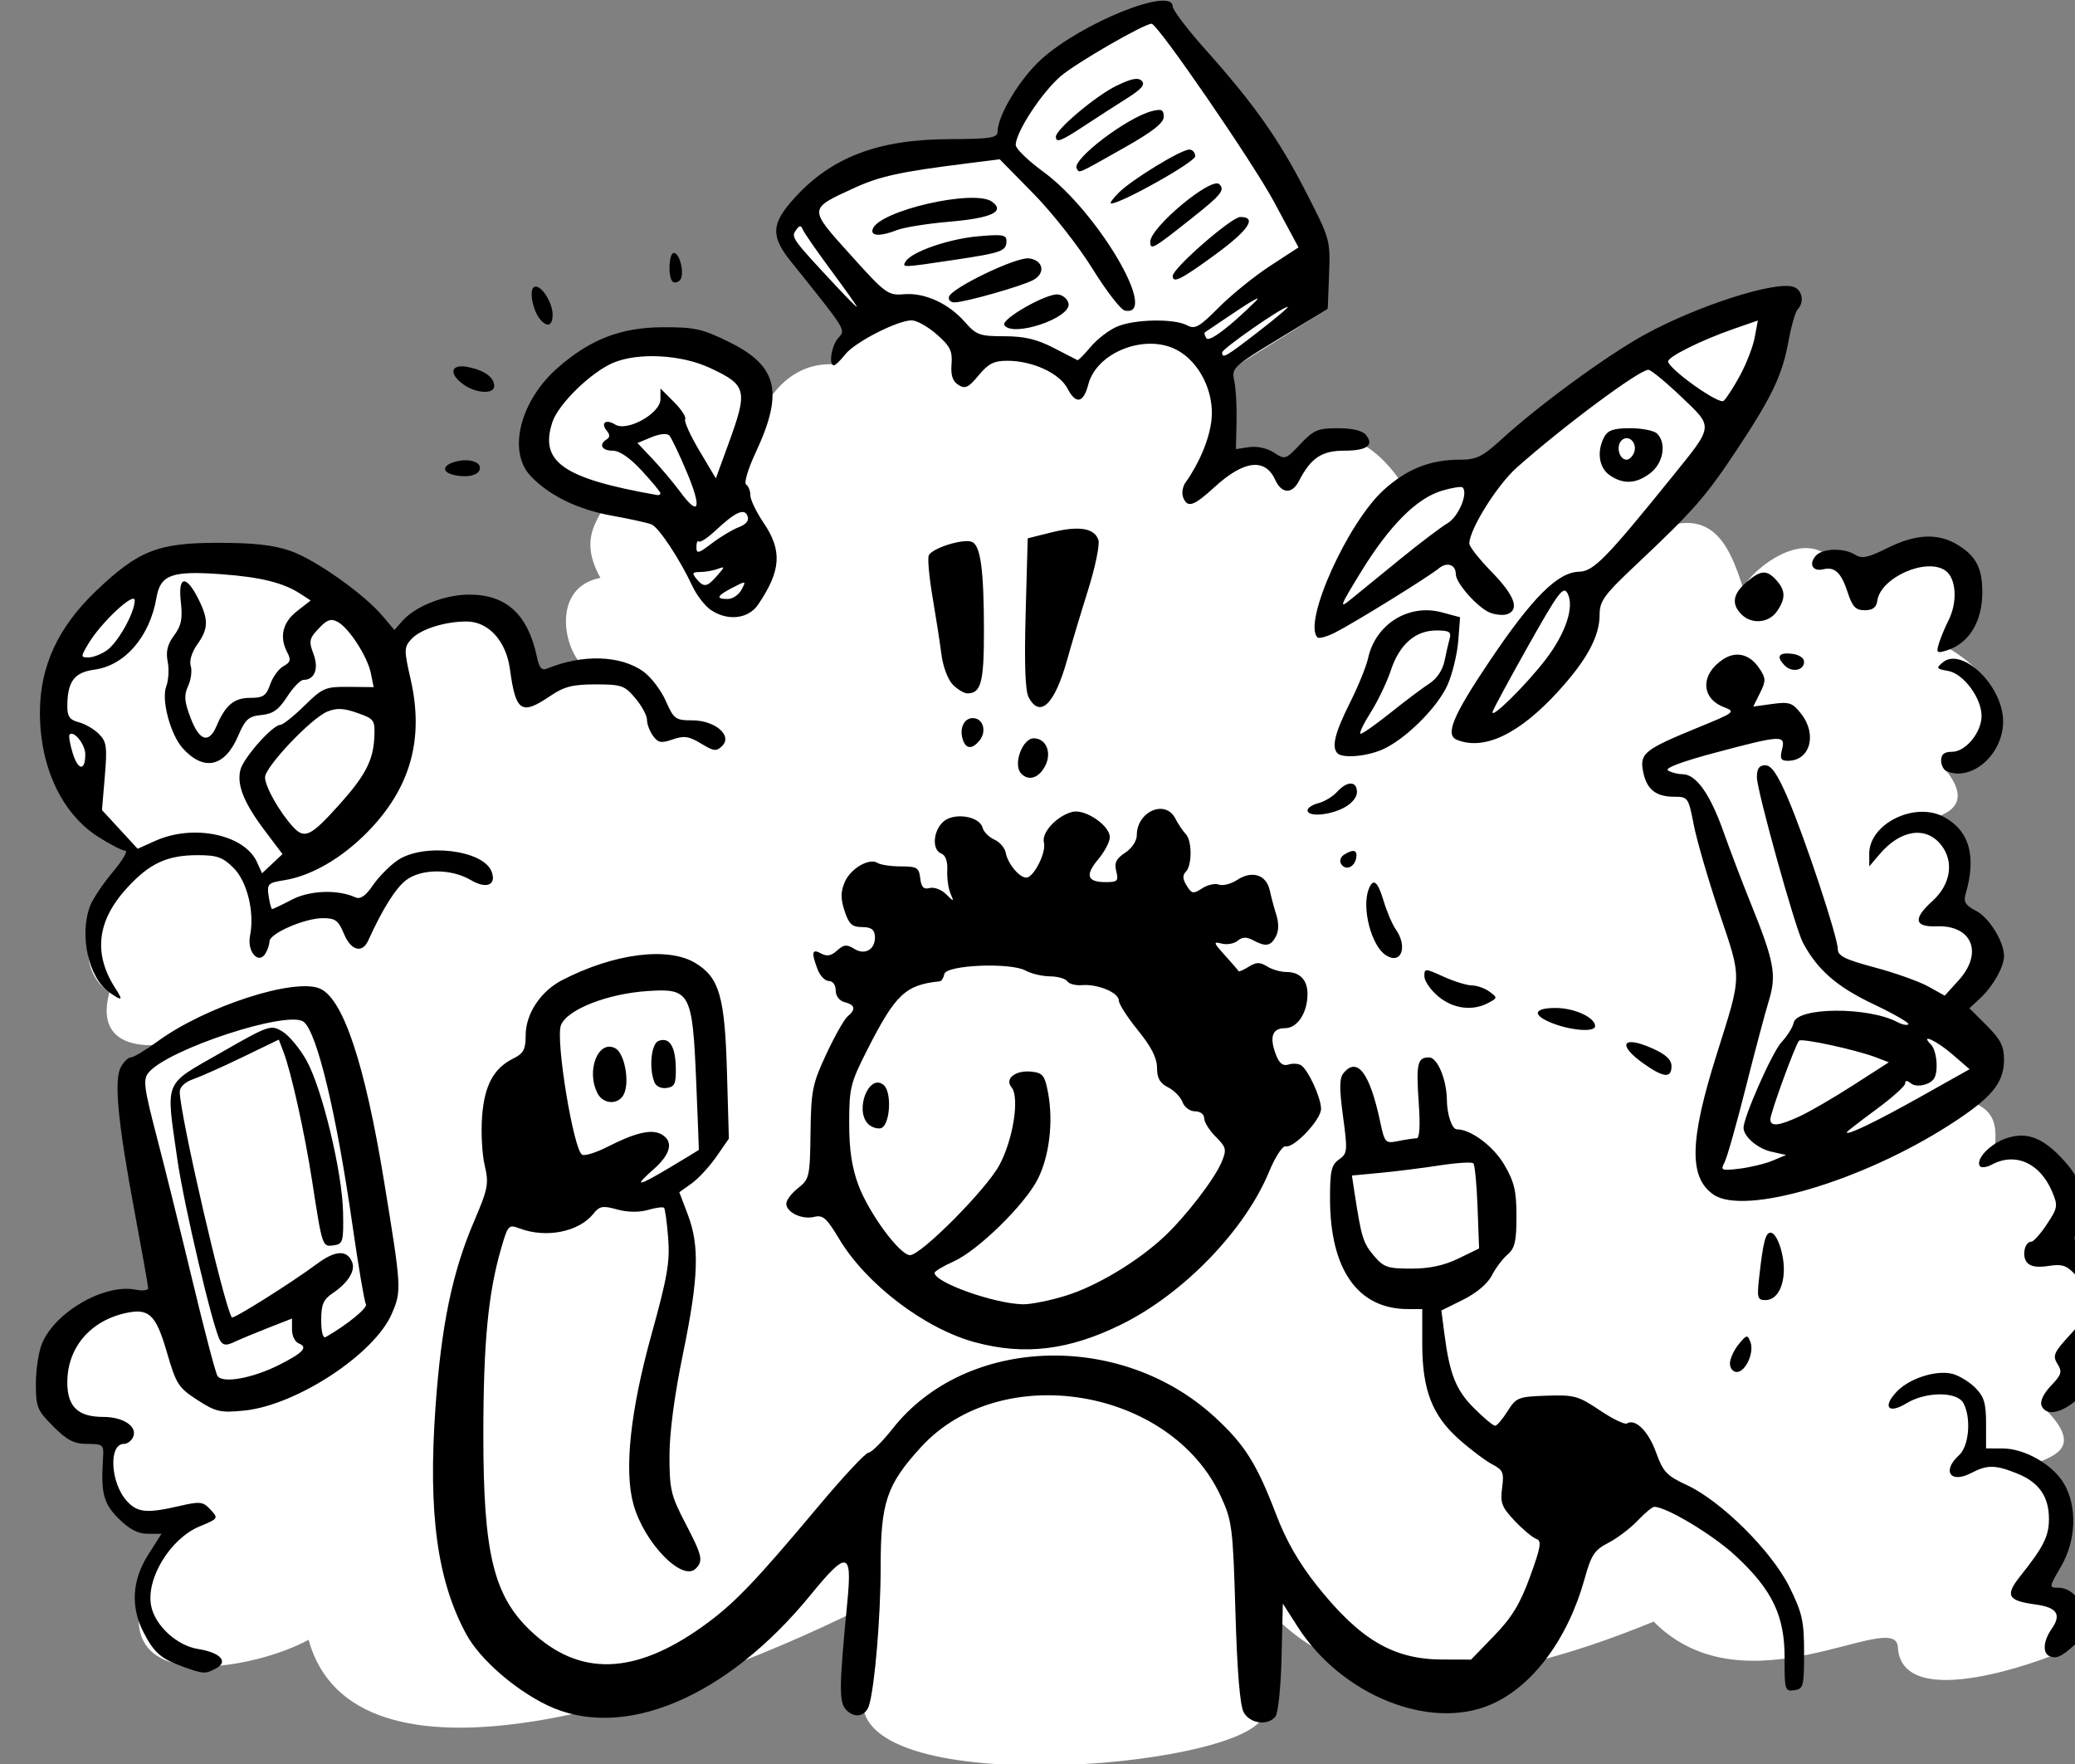
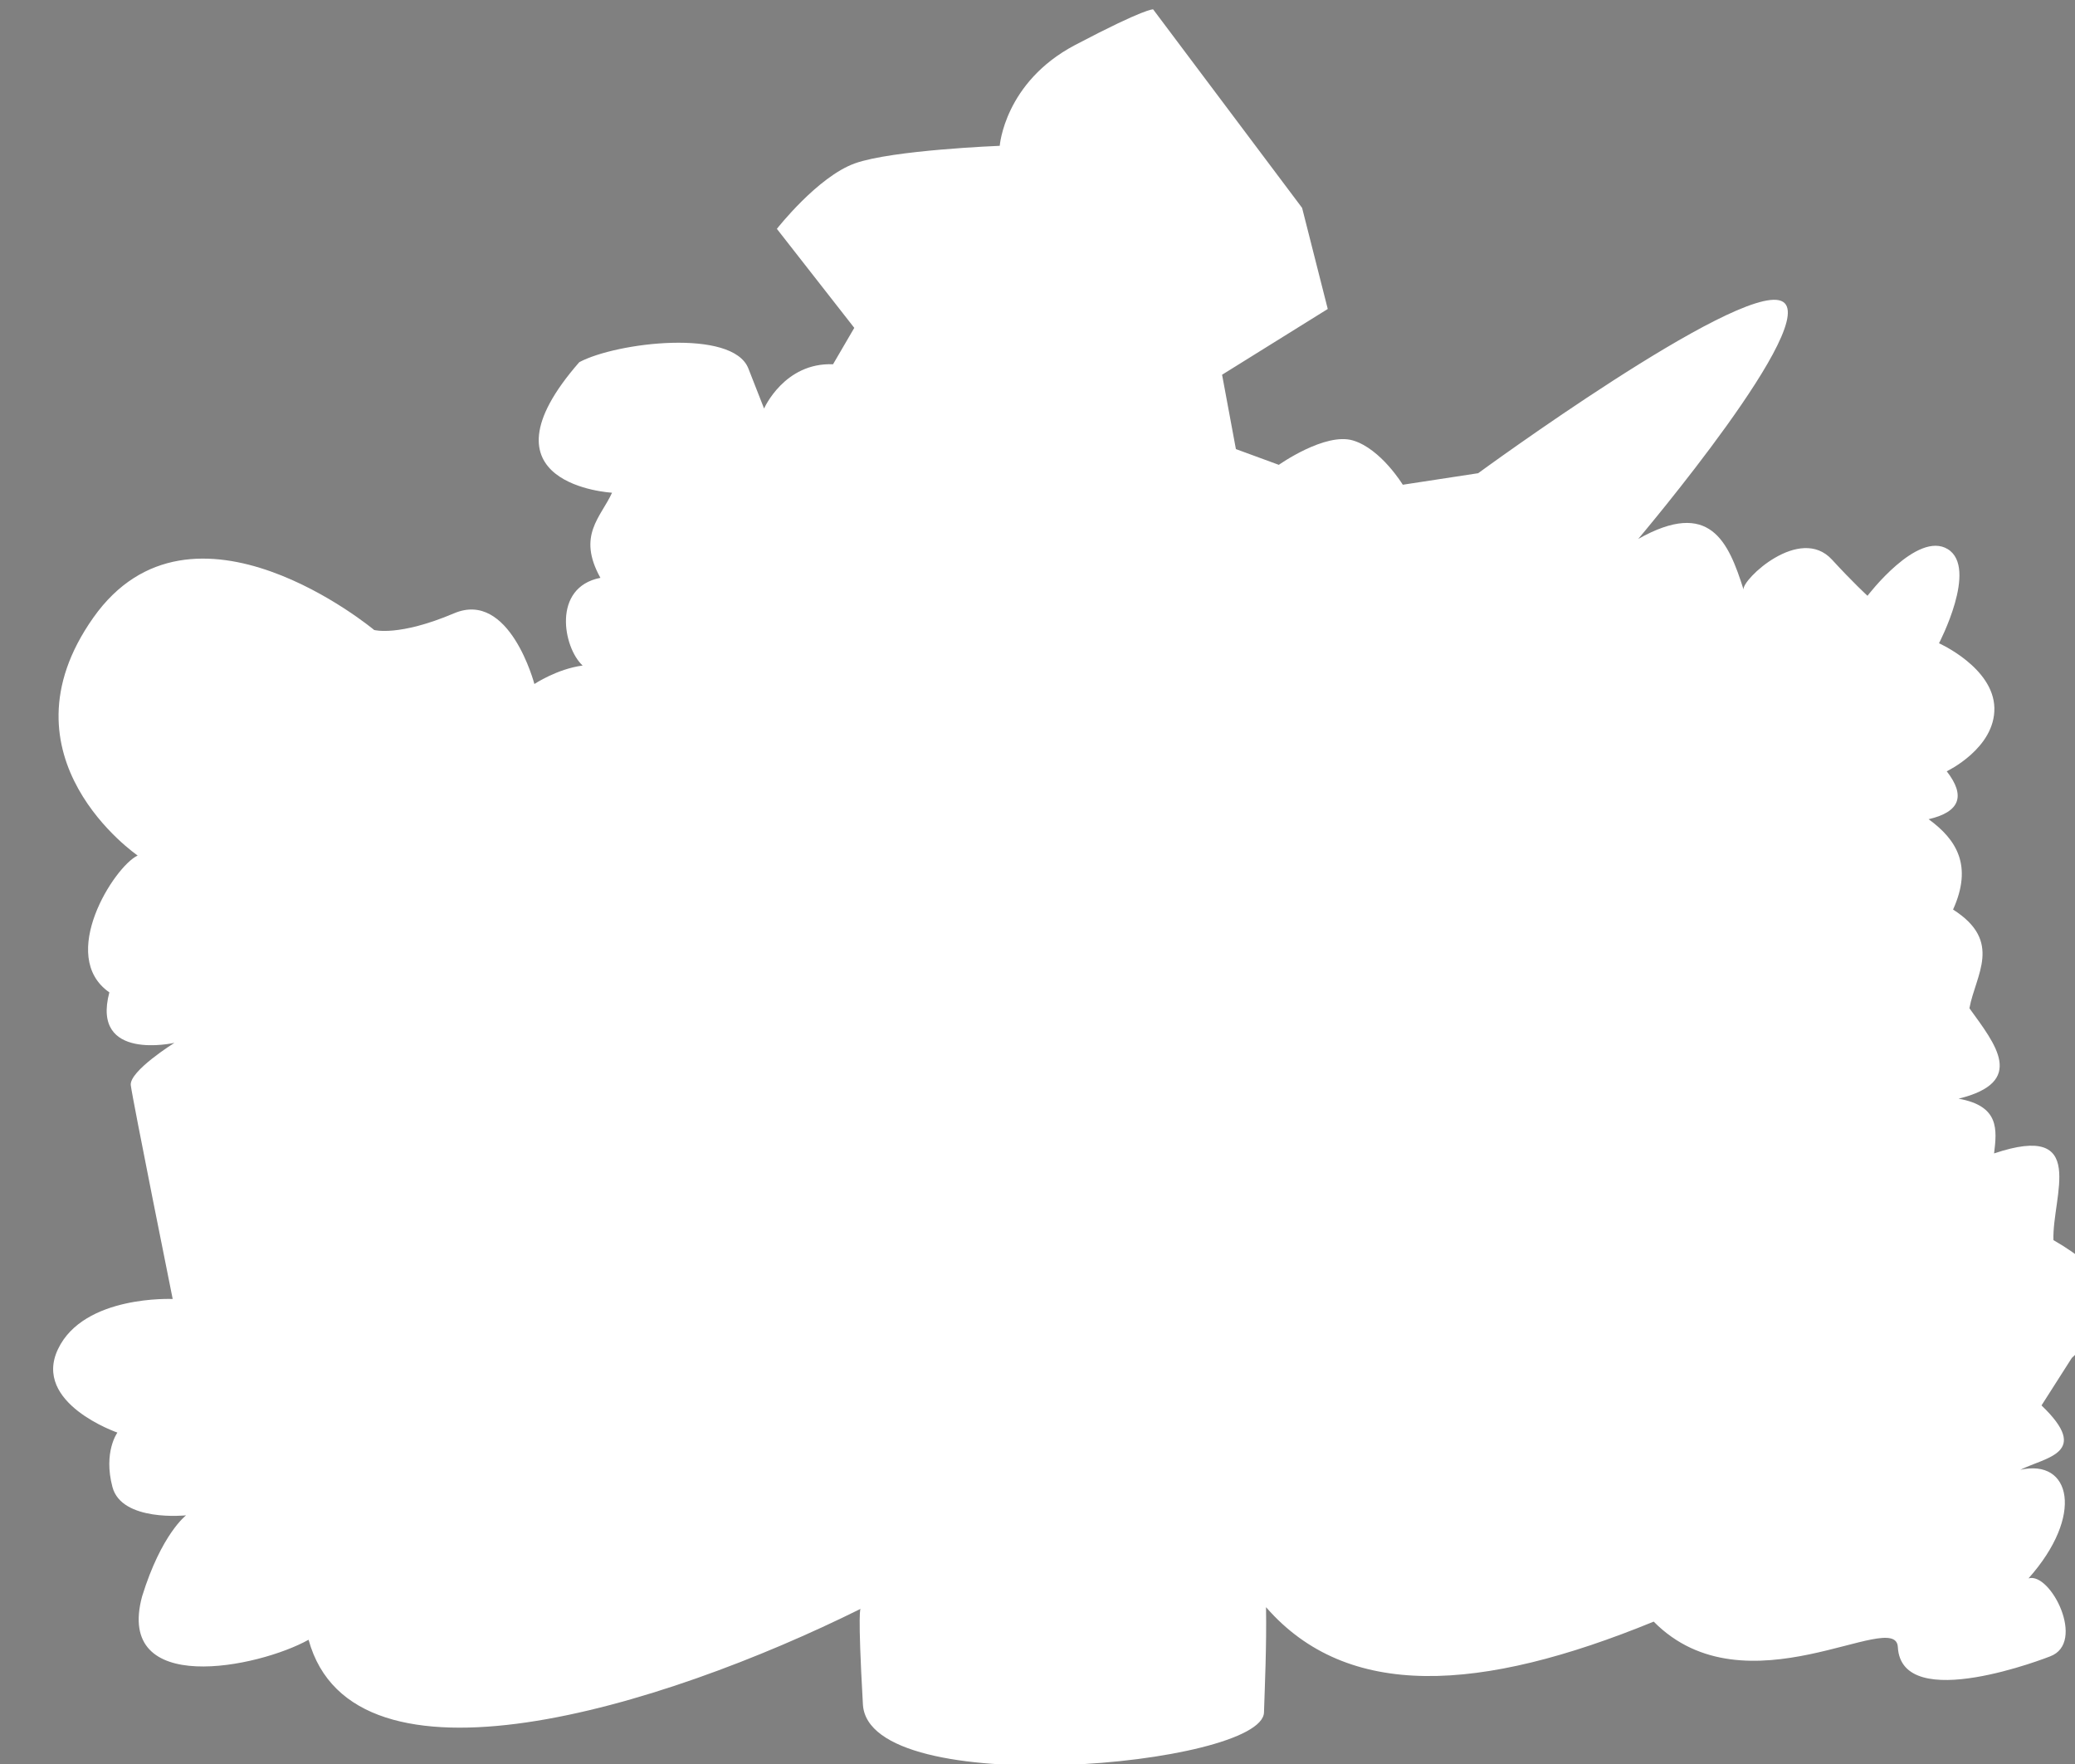
<svg xmlns="http://www.w3.org/2000/svg" width="310.928mm" height="264.313mm" viewBox="0 0 310.928 264.313">
  <rect x="0" y="0" width="310.928" height="264.313" fill="#808080" stroke="none" />
  <path d="m 31471.81,578.712 c 0,0 -2.16,-0.466 -23.141,10.568 -20.981,11.034 -22.375,29.912 -22.375,29.912 0,0 -31.934,1.248 -42.986,5.211 -11.052,3.963 -23.141,19.426 -23.141,19.426 l 22.967,29.373 -6.303,10.801 c -14.46,-0.583 -20.463,13.133 -20.463,13.133 l -4.662,-11.889 c -4.662,-11.889 -39.114,-7.771 -50.166,-1.865 -31.906,36.491 9.715,38.728 9.715,38.728 -3.307,7.305 -10.465,12.62 -3.453,25.254 -14.42,2.826 -11.04,20.726 -5.272,26.02 -7.591,1.004 -14.314,5.482 -14.314,5.482 0,0 -7.339,-27.974 -23.83,-20.98 -16.492,6.994 -23.713,4.951 -23.713,4.951 0,0 -54.083,-45.124 -83.354,-3.629 -29.27,41.495 13.178,70.539 13.178,70.539 -6.982,3.289 -23.847,29.854 -8.398,40.607 -5.497,20.621 19.31,14.969 19.31,14.969 0,0 -13.469,8.394 -12.951,12.59 0.518,4.196 12.434,63.406 12.434,63.406 0,0 -26.335,-1.242 -34.02,14.844 -7.684,16.085 17.615,24.787 17.615,24.787 0,0 -4.231,5.75 -1.468,16.162 2.763,10.413 21.845,8.393 21.845,8.393 0,0 -7.296,5.471 -13.039,24.012 -8.131,29.916 34.504,21.202 49.389,12.9 13.243,48.251 104.696,20.176 163.793,-9.17 0,0 -0.949,-0.466 0.691,28.363 1.641,28.829 118.506,18.26 119.008,2.365 0.26,-8.236 0.792,-19.63 0.604,-31.227 24.116,27.706 63.643,25.335 115.031,4.285 27.261,27.601 71.806,-4.218 72.441,7.537 1.094,20.253 45.178,2.779 45.178,2.779 10.818,-4.021 0.133,-25.113 -6.41,-23.139 16.653,-18.694 12.606,-35.619 -2.438,-32.211 7.627,-3.809 21.113,-4.906 6.301,-19.105 l 8.983,-14.076 c 18.096,-16.509 9.297,-26.461 -5.44,-34.967 -0.45,-12.965 10.547,-35.202 -17.615,-25.721 0.84,-7.034 1.663,-14.061 -10.533,-16.24 20.173,-4.954 10.992,-16.038 3.218,-26.828 1.77,-9.837 10.054,-19.825 -4.859,-29.277 5.889,-13.036 1.045,-20.774 -7.252,-26.809 9.273,-2.151 11.072,-6.888 5.379,-14.219 0,0 14.392,-6.838 14.133,-18.805 -0.259,-11.967 -16.43,-19.18 -16.43,-19.18 0,0 11.681,-22.315 2.615,-27.91 -9.066,-5.595 -23.83,13.83 -23.83,13.83 0,0 -4.284,-3.907 -10.533,-10.723 -9.544,-10.41 -26.727,5.915 -26.25,8.859 -4.502,-14.282 -10.03,-26.954 -31.256,-14.998 0,0 55.519,-65.584 42.395,-70.635 -13.124,-5.051 -89.883,51.131 -89.883,51.131 l -22.363,3.418 c 0,0 -6.477,-10.644 -14.766,-13.131 -8.289,-2.487 -22.018,7.227 -22.018,7.227 l -12.734,-4.674 -4.101,-22.057 31.355,-19.508 -7.611,-29.992 z" fill="#FFFFFF" transform="translate(-195.298,-14.498) matrix(0.505,0,0,0.505,-15525.175,-276.348)" />
-   <path d="m 31498.7,1083.976 c -1.118,-1.99 -1.95,-11.987 -2.469,-29.68 -0.736,-25.066 -0.994,-27.141 -4.269,-34.294 -14.833,-32.4 -65.26,-40.75 -89.029,-14.743 -10.229,11.192 -11.973,16.378 -11.973,35.588 0,14.675 -1.733,35.36 -3.435,41.006 -0.989,3.277 -4.187,3.977 -6.698,1.467 -2.283,-2.283 -2.248,-6.448 0.28,-32.495 1.421,-14.65 -0.162,-14.912 -10.864,-1.794 -25.044,30.695 -55.947,43.614 -78.342,32.752 -9.665,-4.688 -19.907,-13.683 -23.87,-20.965 -8.642,-15.878 -11.379,-35.91 -9.178,-67.174 1.715,-24.371 4.969,-40.159 11.36,-55.111 4.278,-10.011 4.54,-11.373 3.247,-16.889 -0.773,-3.3 -1.116,-9.822 -0.761,-14.494 0.707,-9.296 3.449,-14.337 9.381,-17.246 2.912,-1.428 3.546,-2.645 3.546,-6.803 0,-6.382 4.425,-13.08 10.822,-16.38 15.434,-7.962 31.457,-10.003 39.592,-5.043 7.061,4.305 8.679,9.924 9.318,32.349 l 0.561,19.717 -3.713,5.359 c -2.043,2.947 -5.351,6.525 -7.352,7.949 l -3.638,2.591 2.538,6.681 c 3.524,9.274 3.187,18.79 -1.461,41.319 -2.521,12.219 -3.991,23.345 -3.995,30.236 0,9.872 0.436,11.75 4.662,19.856 5.085,9.756 5.435,11.272 3.135,13.572 -3.994,3.993 -15.284,-7.622 -18.47,-19.001 -2.842,-10.152 -0.969,-27.747 5.393,-50.664 4.656,-16.772 5.446,-21.357 4.894,-28.408 -0.361,-4.624 -0.913,-8.664 -1.226,-8.977 -0.314,-0.313 -2.468,-0.025 -4.789,0.641 -2.646,0.759 -6.056,0.703 -9.144,-0.149 -4.272,-1.179 -5.203,-1.01 -7.025,1.278 -4.303,5.4 -14.073,7.335 -21.938,4.345 -3.192,-1.214 -3.438,-0.948 -5.412,5.843 -3.892,13.388 -5.302,28.108 -5.308,55.428 -0.01,35.193 3.036,47.752 14.106,58.2 14.339,13.532 30.664,13.111 50.876,-1.312 9.307,-6.641 15.313,-12.876 34.788,-36.113 7.118,-8.493 13.657,-15.476 14.531,-15.517 0.874,-0.041 4.101,-3.26 7.172,-7.152 21.604,-27.39 67.519,-29.064 95.464,-3.481 8.98,8.221 12.546,13.881 18.37,29.155 2.887,7.574 6.704,14.219 11.98,20.859 12.787,16.091 22.69,21.948 37.194,21.997 l 8.591,0.029 6.842,-7.064 c 5.291,-5.463 7.711,-9.447 10.676,-17.577 3.158,-8.658 3.494,-10.624 1.901,-11.139 -1.064,-0.344 -3.949,-2.745 -6.411,-5.335 -3.895,-4.098 -4.386,-5.374 -3.789,-9.826 0.606,-4.521 0.274,-5.33 -2.858,-6.953 -1.949,-1.01 -6.348,-4.308 -9.776,-7.329 -8.1,-7.138 -11.058,-14.741 -11.062,-28.443 v -10.333 h -4.264 c -14.855,0 -23.104,-11.722 -23.104,-32.833 0,-8.17 0.416,-9.974 2.666,-11.55 2.514,-1.761 2.583,-2.489 1.198,-12.776 -1.135,-8.434 -1.098,-11.355 0.164,-12.875 4.056,-4.887 7.742,-0.051 10.789,14.154 1.429,6.663 1.559,6.805 5.49,6.019 2.214,-0.443 4.64,-0.805 5.391,-0.805 0.875,0 1.104,-3.706 0.641,-10.333 -0.829,-11.832 -0.42,-13.667 3.043,-13.667 2.495,0 5.237,6.557 5.295,12.667 0.04,4.29 1.528,8.667 2.944,8.667 4.158,0 10.847,4.99 14.085,10.507 2.976,5.07 3.616,7.773 3.621,15.275 0,7.472 -0.474,9.525 -2.66,11.391 -1.467,1.252 -3.569,4.05 -4.671,6.218 -1.213,2.386 -4.56,5.21 -8.477,7.153 l -6.473,3.211 0.875,6.789 c 1.563,12.123 3.42,16.797 8.816,22.193 2.895,2.895 5.713,5.24 6.263,5.212 0.55,-0.028 2.211,-1.978 3.69,-4.333 2.549,-4.056 3.159,-4.298 11.573,-4.588 8.178,-0.282 9.429,0.061 15.774,4.331 3.79,2.551 7.42,4.311 8.066,3.911 2.508,-1.55 6.378,2.292 8.637,8.574 2.084,5.795 3.163,6.941 9.125,9.697 10.201,4.716 25.242,19.654 30.468,30.259 3.799,7.71 4.334,10.116 4.334,19.497 0,9.984 -0.196,10.73 -2.909,11.117 -2.768,0.394 -2.907,-0.064 -2.871,-9.455 0.05,-12.631 -3.639,-20.332 -14.603,-30.482 -6.688,-6.192 -20.464,-14.477 -24.071,-14.477 -0.576,0 -2.81,1.855 -4.964,4.122 -2.153,2.267 -6.055,5.223 -8.67,6.568 -4.104,2.112 -5.066,3.569 -7.039,10.667 -4.989,17.943 -15.482,31.995 -27.872,37.325 -18.058,7.769 -44.239,-2.78 -57.241,-23.062 l -4.427,-6.906 -0.378,15.894 c -0.212,8.92 -1.015,16.662 -1.83,17.643 -2.31,2.783 -7.506,2.091 -9.385,-1.25 z m 63.675,-134.656 6.153,-2.99 -0.451,-12.235 c -0.248,-6.729 -0.811,-12.594 -1.251,-13.033 -0.441,-0.439 -4.941,-0.159 -10,0.622 -5.06,0.781 -12.988,1.777 -17.618,2.212 l -8.419,0.792 0.84,5.477 c 1.968,12.831 2.489,14.524 5.615,18.239 2.948,3.503 4.094,3.905 11.132,3.905 5.41,0 9.756,-0.928 13.999,-2.99 z m -233.59,-27.233 c 4.496,-2.689 8.2,-4.939 8.23,-5 0.03,-0.061 -0.325,-9.222 -0.791,-20.359 -1.102,-26.372 -1.774,-27.623 -14.389,-26.776 -12.043,0.809 -23.941,5.5 -25.743,10.15 -1.667,4.303 3.813,37.475 6.353,38.45 0.874,0.336 4.18,-0.712 7.347,-2.327 8.292,-4.23 13.099,-5.379 16.005,-3.824 3.808,2.038 2.996,5.86 -2.217,10.437 -6.179,5.426 -4.785,5.224 5.205,-0.751 z m -21.778,-21.69 c -3.571,-6.671 0.127,-16.182 5.229,-13.451 2.772,1.483 4.337,10.091 2.491,13.697 -1.592,3.109 -6,2.969 -7.72,-0.246 z m 16.789,-3.459 c -1.631,-4.25 -0.9,-11.354 1.253,-12.18 3.195,-1.226 4.994,1.523 5.125,7.833 0.101,4.859 -0.307,5.78 -2.711,6.123 -1.67,0.238 -3.174,-0.49 -3.667,-1.776 z m -139.849,173.466 c -6.523,-2.328 -8.635,-4.176 -11.752,-10.285 -3.836,-7.52 -3.354,-15.381 1.402,-22.881 l 3.971,-6.261 h -4.104 c -2.89,0 -5.446,-1.342 -8.638,-4.533 -4.552,-4.552 -5.294,-7.547 -4.574,-18.467 0.223,-3.382 -0.141,-3.667 -4.682,-3.667 -3.942,0 -5.956,-1.032 -10.101,-5.176 -4.791,-4.791 -5.176,-5.737 -5.176,-12.71 0,-4.143 0.822,-9.5 1.826,-11.904 3.942,-9.434 18.549,-17.808 27.841,-15.961 2.016,0.401 3.664,0.209 3.66,-0.427 0,-0.635 -1.801,-10.755 -3.996,-22.489 -5.006,-26.762 -6.199,-39.221 -4.126,-43.093 0.855,-1.599 2.204,-2.907 2.997,-2.907 0.792,0 4.297,-2.097 7.789,-4.66 14.241,-10.454 40.924,-19.114 48.399,-15.708 6.856,3.124 13.254,22.407 18.912,57.003 5.222,31.928 5.26,32.585 2.298,39.45 -5.171,11.983 -28.367,27.176 -43.82,28.7 -7.025,0.693 -8.369,0.388 -13.851,-3.146 -5.608,-3.615 -6.296,-4.688 -9.023,-14.075 -3.303,-11.366 -5.328,-13.273 -12.405,-11.677 -10.494,2.367 -17.168,10.346 -17.168,20.528 0,7.229 3.158,10.252 10.709,10.252 5.831,0 10.053,2.76 8.883,5.807 -0.463,1.206 -1.72,2.193 -2.793,2.193 -4.637,0 -4.014,11.638 0.911,17 3.126,3.404 5.895,3.66 15.539,1.434 6.184,-1.427 7.003,-1.333 9.238,1.065 2.405,2.582 2.343,2.676 -3.225,4.98 -8.719,3.606 -15.991,15.542 -14.379,23.601 1.165,5.824 7.611,11.755 13.862,12.754 6.626,1.059 9.163,3.742 5.429,5.74 -3.28,1.756 -3.639,1.738 -9.853,-0.479 z m 28.585,-89.564 c 7.103,-3.582 8.615,-5.251 5.753,-6.349 -1.096,-0.42 -1.992,-2.25 -1.992,-4.066 v -3.301 l -7,2.736 c -3.85,1.505 -8.389,3.394 -10.087,4.198 -2.398,1.136 -3.341,1.05 -4.228,-0.386 -2.076,-3.359 -10.78,-40.243 -12.725,-53.923 -3.387,-23.821 -4.267,-21.663 12.826,-31.448 14.394,-8.239 14.881,-8.408 18.334,-6.368 1.951,1.153 5.173,5.009 7.161,8.569 4.666,8.357 10.644,33.174 10.873,45.141 0.167,8.684 -0.03,9.363 -2.774,9.753 -3.395,0.483 -3.378,0.535 -6.407,-19.087 -2.193,-14.207 -6.21,-32.313 -8.497,-38.306 l -1.39,-3.64 -10.685,5.167 c -5.877,2.842 -12.496,5.799 -14.71,6.57 -2.494,0.869 -4.013,2.317 -3.993,3.806 0.09,7.01 13.223,63.804 15.464,66.88 0.426,0.584 17.819,-10.362 25.252,-15.893 5.485,-4.081 9.004,-4.225 10.461,-0.429 0.962,2.506 -1.311,6.11 -5.724,9.076 -2.857,1.92 -3.484,3.378 -3.484,8.094 0,3.457 0.532,5.447 1.333,4.986 6.482,-3.725 12.574,-8.716 11.924,-9.768 -0.439,-0.71 -2.24,-11.322 -4.003,-23.584 -4.767,-33.154 -10.446,-56.856 -14.41,-60.146 -4.425,-3.672 -40.346,8.057 -46.085,15.049 -1.675,2.041 -1.371,4.375 2.501,19.23 2.424,9.299 7.217,28.628 10.651,42.954 3.434,14.326 6.72,26.818 7.303,27.761 1.452,2.349 10.355,0.759 18.358,-3.277 z m 525.428,86.512 c -2.294,-0.823 -2.089,-4.514 0.452,-8.141 3.014,-4.303 1.616,-6.407 -4.832,-7.272 -8.21,-1.101 -9.044,-2.654 -4.492,-8.367 6.954,-8.73 8.524,-11.854 8.531,-16.976 0.01,-6.656 -2.969,-10.921 -9.432,-13.507 -6.536,-2.615 -8.864,-2.634 -13.7,-0.112 -6.146,3.206 -8.699,-0.654 -3.527,-5.335 2.957,-2.676 3.651,-11.001 1.286,-15.421 -1.872,-3.499 -11.135,-3.475 -16.905,0.044 -5.372,3.276 -7.21,1.141 -2.934,-3.41 3.731,-3.971 11.717,-6.545 16.547,-5.333 1.963,0.493 5.017,2.344 6.787,4.114 2.629,2.629 3.219,4.574 3.219,10.612 v 7.394 l 5,0.021 c 6.508,0.028 14.843,4.824 18.111,10.42 3.999,6.848 3.639,16.905 -0.881,24.618 -3.519,6.005 -3.56,6.273 -0.953,6.273 7.377,0 10.868,11.67 5.056,16.902 -3.929,3.537 -5.319,4.196 -7.333,3.473 z m -2.549,-74.455 c -0.48,-1.25 0.642,-3.583 2.814,-5.849 3.153,-3.291 3.396,-4.115 1.913,-6.489 -1.515,-2.427 -1.081,-3.389 4.037,-8.941 4.955,-5.376 5.622,-6.785 4.906,-10.367 -0.456,-2.28 -2.17,-5.575 -3.809,-7.323 -2.441,-2.604 -3.854,-3.039 -7.823,-2.407 -3.268,0.52 -5.337,0.178 -6.357,-1.05 -1.59,-1.916 -0.678,-6.16 1.325,-6.16 0.644,0 2.716,-2.334 4.603,-5.186 3.22,-4.866 3.315,-5.462 1.536,-9.667 -3.589,-8.484 -10.901,-11.754 -17.905,-8.006 -1.575,0.843 -3.174,1.028 -3.555,0.412 -1.276,-2.065 3.159,-6.668 7.946,-8.248 6.135,-2.025 10.922,-0.136 17.161,6.77 5.608,6.207 7.032,12.421 4.33,18.887 -1.876,4.49 -1.831,4.807 0.892,6.298 4.918,2.692 7.994,8.216 8.592,15.432 0.512,6.171 0.153,7.354 -3.485,11.498 -3.491,3.976 -3.956,5.365 -3.337,9.975 0.643,4.798 0.276,5.728 -3.528,8.928 -4.752,3.999 -9.054,4.625 -10.256,1.493 z m -92.451,-12.439 c 0,-1.385 1.155,-3.935 2.567,-5.667 2.369,-2.904 2.641,-2.961 3.509,-0.729 1.213,3.117 -1.419,8.915 -4.048,8.915 -1.116,0 -2.028,-1.133 -2.028,-2.519 z m -223.89,-6.265 c -14.977,-4.027 -32.426,-17.289 -40.455,-30.749 -3.652,-6.122 -4.791,-7.128 -7.349,-6.49 -3.608,0.899 -8.306,-1.322 -8.306,-3.927 0,-1.021 1.578,-3.098 3.507,-4.615 3.355,-2.639 3.515,-3.353 3.687,-16.43 0.165,-12.545 0.551,-14.467 4.69,-23.339 2.481,-5.317 5.322,-10.341 6.313,-11.163 2.519,-2.09 2.249,-3.408 -0.864,-4.222 -1.596,-0.417 -2.667,-1.819 -2.667,-3.489 0,-1.613 -0.858,-2.792 -2.033,-2.792 -1.118,0 -2.618,-1.539 -3.333,-3.42 -1.932,-5.08 -1.676,-6.256 1.032,-4.74 1.695,0.949 2.991,0.71 4.741,-0.875 2.005,-1.814 2.862,-1.897 5.106,-0.496 3.276,2.046 6.411,0.052 6.114,-3.891 -0.141,-1.866 -1.192,-2.578 -3.807,-2.578 -2.958,0 -3.897,-0.86 -5.179,-4.745 -1.193,-3.616 -1.197,-5.637 -0.01,-8.494 1.694,-4.089 7.31,-7.398 9.806,-5.778 0.862,0.559 3.967,1.017 6.9,1.017 4.773,0 5.376,0.37 5.741,3.522 0.306,2.642 1.006,3.366 2.801,2.897 1.317,-0.344 3.5,0.471 4.851,1.811 2.382,2.361 2.422,2.354 1.31,-0.23 -0.631,-1.467 -1.053,-4.554 -0.937,-6.862 0.132,-2.639 -0.527,-4.478 -1.778,-4.958 -2.815,-1.08 -2.466,-6.667 0.589,-9.432 3.144,-2.845 10.761,-1.683 11.667,1.78 0.323,1.234 1.896,2.821 3.497,3.525 1.6,0.705 3.125,2.481 3.389,3.948 0.569,3.173 4.024,7.337 6.077,7.325 2.233,-0.013 6.002,-7.51 5.24,-10.425 -0.775,-2.964 3.849,-7.922 8.471,-9.082 3.723,-0.934 11.082,4.048 11.082,7.504 0,1.36 -1.543,4.307 -3.429,6.549 -3.991,4.744 -3.327,6.796 2.2,6.796 3.509,0 3.857,-0.358 3.137,-3.226 -0.628,-2.503 -0.04,-3.732 2.641,-5.487 1.977,-1.295 3.451,-3.511 3.451,-5.186 0,-7.068 8.471,-10.765 11.43,-4.989 0.877,1.712 2.264,3.782 3.082,4.6 1.902,1.902 1.932,9.31 0.05,11.197 -1.035,1.035 -0.967,2.205 0.241,4.139 1.516,2.426 1.975,2.506 4.589,0.794 1.597,-1.047 3.84,-1.544 4.984,-1.105 1.144,0.439 3.599,-0.197 5.456,-1.414 4.384,-2.872 8.609,-1.511 9.613,3.098 0.429,1.968 1.32,5.287 1.98,7.376 0.755,2.39 0.697,4.738 -0.157,6.333 -1.549,2.894 -2.992,3.131 -6.769,1.109 -1.938,-1.037 -3.184,-0.994 -4.572,0.157 -1.049,0.871 -3.189,1.248 -4.755,0.839 -2.564,-0.67 -2.465,-0.322 0.993,3.503 2.112,2.336 3.931,4.442 4.043,4.68 0.112,0.238 1.462,-0.353 3,-1.314 2.241,-1.399 3.323,-1.418 5.445,-0.092 1.457,0.91 4.037,1.654 5.734,1.654 4.03,0 6.289,2.38 6.265,6.6 -0.03,5.565 -3.015,10.067 -6.669,10.067 -3.797,0 -4.693,2.613 -2.698,7.861 0.99,2.603 2.058,3.443 3.721,2.925 1.283,-0.399 2.979,-0.289 3.77,0.244 2.155,1.453 5.896,9.646 5.896,12.913 0,3.228 -8.065,11.74 -10.541,11.124 -0.885,-0.22 -3.081,3.166 -4.88,7.524 -7.176,17.383 -25.449,36.259 -43.882,45.332 -15.457,7.609 -28.639,9.221 -43.254,5.292 z m 26.845,-13.863 c 9.124,-2.818 21.291,-10.118 29.191,-17.514 6.359,-5.953 14.969,-17.15 17.048,-22.17 1.521,-3.673 1.368,-4.318 -1.764,-7.451 -1.887,-1.887 -3.43,-4.357 -3.43,-5.491 0,-1.183 -1.155,-2.061 -2.71,-2.061 -1.516,0 -3.156,-1.207 -3.723,-2.739 -0.557,-1.506 -2.488,-3.481 -4.29,-4.388 -2.427,-1.221 -3.277,-2.727 -3.277,-5.802 0,-2.904 -1.705,-6.251 -5.667,-11.125 -3.117,-3.834 -5.667,-7.806 -5.667,-8.825 0,-2.33 -6.202,-4.934 -10.868,-4.562 -1.943,0.155 -3.929,-0.358 -4.412,-1.139 -0.482,-0.781 -2.792,-1.441 -5.132,-1.467 -2.34,-0.026 -5.592,-0.79 -7.227,-1.699 -4.482,-2.491 -23.563,-1.694 -24.125,1.007 -0.237,1.14 -0.837,2.114 -1.333,2.164 -10.224,1.041 -13.153,3.81 -21.576,20.396 -4.95,9.746 -5.327,11.274 -5.327,21.617 0,7.994 0.779,13.209 2.764,18.515 3.108,8.306 12.262,20.714 15.282,20.714 3.265,0 22.527,-19.38 26.479,-26.643 4.125,-7.578 6.108,-20.185 3.643,-23.155 -2.152,-2.593 1.24,-5.188 6.055,-4.631 3.254,0.376 3.855,1.177 4.818,6.43 1.57,8.563 0.328,18.729 -3.117,25.497 -3.859,7.582 -17.731,21.139 -24.938,24.373 -3.109,1.395 -5.652,2.915 -5.652,3.379 0,2.854 17.682,9.152 26.192,9.331 2.307,0.048 8.05,-1.103 12.763,-2.559 z m -58.65,-50.914 c -4.119,-4.12 0.241,-15.192 4.569,-11.6 2.609,2.166 1.897,12.326 -0.902,12.855 -1.115,0.211 -2.765,-0.354 -3.667,-1.255 z m 264.396,45.228 c 1.168,-10.306 1.863,-13 3.357,-13 1.798,0 3.942,5.895 3.942,10.841 0,5.431 -2.209,9.159 -5.427,9.159 -2.427,0 -2.594,-0.625 -1.872,-7 z m -13.636,-24.337 c -7.283,-5.101 -7.038,-15.985 0.931,-41.329 7.652,-24.34 7.608,-22.173 0.865,-42.232 -3.286,-9.772 -6.701,-21.518 -7.591,-26.101 -1.579,-8.135 -1.718,-8.333 -5.856,-8.333 -5.479,0 -8.225,-2.282 -9.215,-7.659 -0.966,-5.246 0.502,-6.394 16.577,-12.974 10.692,-4.377 10.979,-4.606 7.469,-5.94 -6.896,-2.622 -7.029,-9.771 -0.264,-14.204 3.931,-2.575 7.996,-1.514 10.842,2.83 1.865,2.846 1.875,3.609 0.09,7.19 l -1.998,4.006 5.661,-0.776 c 5.044,-0.691 5.974,-0.377 8.543,2.889 4.852,6.168 2.671,13.972 -3.905,13.972 -2.104,0 -2.438,-0.632 -1.76,-3.333 1.101,-4.388 -0.02,-4.337 -19.675,0.889 -9.986,2.655 -15.243,4.627 -14.162,5.313 0.945,0.6 2.899,1.1 4.342,1.111 4.021,0.031 8.134,5.826 12.144,17.107 2.003,5.636 5.589,15.057 7.969,20.936 7.111,17.57 7.836,21.459 5.452,29.248 -1.132,3.701 -4.25,15.429 -6.928,26.062 -2.679,10.633 -5.475,20.469 -6.214,21.857 -1.245,2.337 -0.914,2.471 4.471,1.817 3.199,-0.388 7.615,-1.46 9.815,-2.381 l 4,-1.675 -4.407,-0.99 c -4.015,-0.901 -8.111,-4.393 -8.217,-7.006 -0.121,-2.988 8.471,-22.455 11.222,-25.423 1.754,-1.893 3.392,-4.497 3.641,-5.786 0.905,-4.702 22.168,-4.835 30.841,-0.194 1.365,0.731 2.802,1.008 3.194,0.617 0.391,-0.391 -4.335,-3.109 -10.503,-6.039 -10.749,-5.107 -16.509,-10.148 -20.789,-18.193 -2.295,-4.315 -13.648,-45.121 -13.648,-49.055 0,-2.576 0.682,-3.55 2.486,-3.55 1.815,0 3.612,2.611 6.651,9.667 5.055,11.733 14.863,41.32 14.863,44.836 0,2.053 2.104,3.102 11,5.483 6.05,1.619 13.19,4.162 15.866,5.65 l 4.867,2.706 4.094,-4.504 c 7.419,-8.16 4.05,-16.479 -6.507,-16.065 -6.621,0.259 -7.05,-2.251 -1.274,-7.458 5.469,-4.931 6.543,-11.691 2.644,-16.648 -4.52,-5.747 -12.108,-4.592 -18.35,2.793 l -2.994,3.541 -0.01,-3.769 c -0.02,-8.895 13.507,-15.561 22.137,-10.914 7.608,4.098 9.736,11.662 6.446,22.915 -0.67,2.293 -0.02,3.326 3.102,4.941 3.896,2.014 8.309,9.146 8.309,13.427 0,3.174 -3.238,8.924 -7.006,12.443 l -3.26,3.044 5.133,5.133 c 4.112,4.112 5.133,6.117 5.133,10.084 0,6.977 -3.665,11.369 -16.192,19.405 -26.156,16.778 -60.946,27.015 -70.076,20.621 z m 61.491,-28.991 14.557,-8.167 -5.112,-4.419 c -4.783,-4.134 -9.872,-6.423 -6.268,-2.819 0.88,0.88 1.6,3.599 1.6,6.043 0,3.382 -0.717,4.714 -3,5.58 -1.807,0.685 -3.663,0.603 -4.667,-0.206 -1.126,-0.908 -1.666,-0.892 -1.666,0.047 0,0.765 -3.9,4.254 -8.667,7.754 -4.767,3.5 -8.667,6.533 -8.667,6.74 0,1.034 8.803,-3.21 21.89,-10.552 z m -35.89,5.825 c 2.934,-1.344 10.092,-5.505 15.909,-9.245 l 10.575,-6.801 -3.908,-1.496 c -5.796,-2.218 -21.93,-5.712 -22.722,-4.921 -1.068,1.069 -8.51,21.429 -8.516,23.299 -0.01,2.279 2.364,2.05 8.662,-0.836 z m -46.349,-15.71 c -7.933,-5.645 -6.206,-8.434 2.742,-4.428 3.946,1.767 5.607,3.32 5.607,5.242 0,3.671 -2.37,3.439 -8.349,-0.814 z m -26.237,-11.647 c -6.845,-2.474 -6.759,-4.807 0.178,-4.807 5.618,0 11.742,2.821 11.742,5.409 0,1.726 -6.367,1.404 -11.92,-0.602 z m -34.645,-8.259 c -2.256,-1.899 -4.102,-4.569 -4.102,-5.935 0,-2.408 0.172,-2.405 5.667,0.089 3.116,1.415 6.902,2.585 8.411,2.602 1.51,0.016 3.868,0.85 5.241,1.854 2.416,1.767 2.406,1.872 -0.324,3.333 -4.703,2.517 -10.49,1.762 -14.893,-1.943 z m -394.298,-1.169 c -6.162,-4.316 -8.988,-16.977 -5.719,-25.626 0.78,-2.064 3.816,-6.603 6.746,-10.087 2.93,-3.483 4.594,-6.333 3.698,-6.333 -0.896,0 -4.55,-1.874 -8.119,-4.165 -10.794,-6.926 -17.257,-20.812 -17.203,-36.96 0.04,-13.627 5.399,-25.183 16.639,-35.916 12.554,-11.988 18.381,-14.292 36.154,-14.292 10.702,0 16.531,0.651 21.565,2.406 7.42,2.589 21.855,12.809 27.401,19.4 l 3.412,4.055 2.478,-2.786 c 3.814,-4.289 12.456,-7.681 19.653,-7.713 11.022,-0.05 17.5,5.867 20.144,18.398 0.724,3.433 1.429,4.224 3.14,3.522 10.427,-4.278 21.676,-3.933 28.422,0.87 2.267,1.614 5.274,5.54 6.682,8.724 2.399,5.422 2.895,5.79 7.832,5.79 6.759,0 12.037,4.472 8.937,7.572 -1.715,1.715 -2.482,1.631 -6.295,-0.687 -3.582,-2.179 -5.049,-2.393 -8.393,-1.228 -3.416,1.191 -4.335,1.027 -5.849,-1.044 -0.987,-1.351 -1.796,-3.496 -1.796,-4.766 0,-1.27 -1.553,-4.156 -3.452,-6.412 -3.178,-3.778 -4.113,-4.102 -11.814,-4.102 -6.72,0 -9.326,0.654 -13.274,3.333 -8.77,5.952 -10.386,4.901 -12.129,-7.883 -1.141,-8.373 -6.393,-14.12 -12.895,-14.109 -6.521,0.011 -13.712,2.316 -16.363,5.245 -2.184,2.413 -2.195,3.149 -0.187,11.98 4.029,17.714 -0.09,32.252 -12.801,45.221 -7.647,7.799 -16.671,13.022 -24.724,14.31 -4.832,0.773 -5.154,1.1 -4.626,4.7 0.312,2.128 0.781,3.869 1.042,3.869 0.261,0 2.893,-1.26 5.848,-2.801 5.309,-2.767 13.554,-3.073 18.828,-0.699 1.507,0.678 3.016,-0.353 5.214,-3.56 1.701,-2.483 4.984,-5.81 7.296,-7.394 7.638,-5.234 25.453,-3.132 27.919,3.294 1.545,4.025 -1.495,5.297 -6.124,2.562 -5.821,-3.438 -14.613,-3.443 -19.212,-0.01 -3.076,2.296 -7.084,8.681 -11.262,17.941 -1.759,3.898 -5.107,3.004 -7.161,-1.913 -1.714,-4.101 -2.592,-4.75 -6.388,-4.725 -5.426,0.036 -15.727,4.551 -15.755,6.905 -0.01,0.953 -0.566,2.593 -1.232,3.646 -2.074,3.278 -5.458,-0.694 -4.533,-5.32 1.395,-6.975 -0.813,-16.064 -4.893,-20.144 -3.168,-3.169 -4.891,-3.784 -10.595,-3.784 -9.095,0 -14.278,2.393 -20.976,9.682 -9.013,9.809 -10.125,19.637 -3.395,29.984 2.283,3.51 1.92,3.712 -1.885,1.046 z m 46.211,-47.873 c -6.279,-8.319 -8.432,-13.64 -7.332,-18.122 0.876,-3.572 9.579,-13.385 11.87,-13.385 0.74,0 3.945,-2.55 7.123,-5.667 5.424,-5.321 6.227,-5.662 13.165,-5.594 l 7.388,0.073 -0.81,-4.051 c -0.995,-4.976 -6.5,-13.509 -9.883,-15.319 -1.981,-1.06 -3.151,-0.647 -5.627,1.988 -2.796,2.975 -2.959,3.77 -1.546,7.513 1.655,4.386 0.372,7.723 -2.97,7.723 -0.887,0 -3.064,2.25 -4.839,5 -2.492,3.864 -4.229,5.096 -7.643,5.424 -3.793,0.364 -4.769,1.246 -6.91,6.24 -3.941,9.195 -10.168,10.566 -16.427,3.615 -3.645,-4.047 -6.397,-14.361 -4.89,-18.324 0.687,-1.808 0.881,-5.128 0.431,-7.378 -0.592,-2.964 -0.07,-5.101 1.897,-7.761 2.167,-2.931 2.568,-4.965 1.991,-10.086 -0.866,-7.686 1.616,-7.984 5.266,-0.633 3.012,6.065 2.94,8.729 -0.359,13.363 -1.635,2.296 -2.432,4.894 -1.959,6.386 0.439,1.383 0.09,4.066 -0.773,5.962 -1.275,2.8 -1.137,4.581 0.736,9.487 2.622,6.867 5.423,7.729 7.706,2.373 2.648,-6.215 5.187,-8.333 9.989,-8.333 3.841,0 4.743,-0.612 5.934,-4.028 0.772,-2.216 2.549,-4.641 3.947,-5.389 2.001,-1.071 2.256,-1.899 1.194,-3.884 -2.508,-4.685 -1.545,-9.02 2.751,-12.382 l 4.102,-3.21 -3.102,-2.018 c -4.963,-3.229 -11.675,-4.899 -23.102,-5.75 -15.006,-1.117 -18.381,0.088 -19.558,6.983 -1.967,11.52 -9.373,20.098 -18.398,21.308 -6.038,0.81 -8.044,3.548 -8.044,10.979 0,2.918 0.76,3.959 3.368,4.614 1.852,0.465 4.544,2.023 5.984,3.462 2.31,2.31 2.518,3.791 1.772,12.607 l -0.844,9.99 5.295,5.744 5.294,5.744 5.233,-2.35 c 11.268,-5.062 26.423,-1.912 30.149,6.266 l 1.531,3.358 3.032,-2.848 3.031,-2.848 -5.163,-6.84 z m 21.923,-7.72 c 7.814,-8.691 10.181,-13.219 10.487,-20.066 0.231,-5.152 0.01,-5.47 -5.063,-7.257 -4.092,-1.442 -6.131,-1.526 -8.919,-0.371 -4.807,1.991 -18.444,16.396 -18.438,19.475 0,2.761 4.279,10.32 8.319,14.714 3.402,3.7 5.234,2.826 13.614,-6.495 z m -75.271,-15.036 c 0,-2.91 -3.369,-7.16 -4.656,-5.873 -0.325,0.325 0.08,2.788 0.907,5.473 1.608,5.237 3.749,5.466 3.749,0.4 z m 6.387,-30.839 c 3.317,-2.323 8.279,-11.196 8.279,-14.803 0,-2.819 -10.064,6.587 -13.781,12.88 -2.282,3.862 -2.279,4.011 0.08,4.011 1.345,0 3.787,-0.94 5.426,-2.088 z m 379.465,90.401 c -4.274,-2.828 -7.162,-14.015 -5.043,-19.537 1.337,-3.484 2.675,-2.421 4.463,3.546 0.932,3.111 2.527,6.844 3.544,8.297 3.713,5.3 1.622,10.728 -2.964,7.694 z m -13.234,-27.058 c -0.528,-0.854 -0.133,-2.076 0.877,-2.717 2.819,-1.785 4.077,-1.429 3.602,1.018 -0.536,2.767 -3.196,3.775 -4.479,1.698 z m -9.952,-15.896 c 0,-0.719 1.456,-1.673 3.235,-2.12 1.78,-0.447 4.273,-1.958 5.54,-3.359 2.987,-3.3 5.892,-3.258 5.892,0.086 0,1.567 -1.593,3.456 -3.934,4.667 -4.425,2.288 -10.733,2.715 -10.733,0.726 z m -85.122,-11.104 c -2.253,-2.716 0.593,-10.255 3.872,-10.255 3.651,0 5.426,4.137 3.464,8.073 -1.904,3.819 -5.171,4.791 -7.336,2.182 z m 274.789,-0.471 c -0.917,-0.37 -1.667,-1.823 -1.667,-3.228 0,-1.817 0.936,-2.555 3.237,-2.555 4.039,0 8.763,-5.741 8.763,-10.649 0,-5.33 -5.367,-12.546 -9.925,-13.346 -3.512,-0.616 -3.638,-0.826 -1.537,-2.567 5.232,-4.336 16.369,5.494 17.732,15.65 1.371,10.221 -8.372,20.018 -16.603,16.697 z m -180.778,-5.339 c -1.812,-1.812 -0.771,-6.078 3.612,-14.811 2.475,-4.932 4.926,-10.931 5.446,-13.332 2.208,-10.187 12.058,-16.326 21.932,-13.668 l 5.385,1.45 -0.535,6.958 c -0.294,3.827 -1.695,9.658 -3.113,12.958 -2.909,6.772 -12.833,16.585 -19.653,19.435 -4.772,1.994 -11.565,2.518 -13.074,1.009 z m 15.845,-12.118 c 4.363,-3.487 9.531,-7.367 11.484,-8.621 2.147,-1.38 3.899,-4.011 4.433,-6.66 0.485,-2.408 1.177,-5.428 1.539,-6.712 0.534,-1.897 -0.2,-2.333 -3.92,-2.333 -6.271,0 -10.984,4.113 -13.544,11.823 -1.18,3.551 -3.912,9.243 -6.073,12.65 -2.16,3.406 -3.46,6.193 -2.89,6.193 0.571,0 4.607,-2.853 8.971,-6.34 z m -126.888,8.418 c -1.303,-3.395 0.1,-6.745 2.821,-6.745 3.104,0 4.248,3.958 1.947,6.731 -2.043,2.462 -3.827,2.467 -4.768,0.014 z m 146.488,-0.294 c -3.587,-1.447 -1.234,-7.116 9.707,-23.387 12.666,-18.838 20.189,-26.348 26.533,-26.486 4.273,-0.093 8.014,-3.907 27.557,-28.091 12.526,-15.502 12.426,-14.617 2.697,-23.875 -4.592,-4.37 -8.949,-7.945 -9.682,-7.945 -2.714,0 -25.09,16.616 -39.016,28.973 -5.892,5.228 -14.111,18.382 -14.125,22.605 0,0.868 2.995,4.658 6.662,8.422 6.759,6.939 8.305,11.086 4.655,12.487 -1.106,0.425 -3.41,0.24 -5.118,-0.409 -3.601,-1.369 -10.204,-8.768 -10.204,-11.434 0,-2.87 -2.623,-3.747 -5.084,-1.699 -2.966,2.468 -25.028,16.115 -30.706,18.993 -2.452,1.243 -4.82,1.897 -5.263,1.454 -4.408,-4.408 8.99,-34.157 19.734,-43.816 6.915,-6.217 13.747,-8.908 22.62,-8.908 4.888,0 6.603,-0.862 12.594,-6.333 10.986,-10.032 31.199,-24.778 42.242,-30.816 15.624,-8.543 38.496,-15.888 44.019,-14.135 2.646,0.84 3.358,4.542 1.285,6.684 -0.674,0.697 -1.859,4.747 -2.633,9 -1.899,10.425 -4.826,16.651 -15.2,32.326 -9.433,14.253 -12.935,18.262 -29.953,34.288 -9.732,9.164 -10.988,10.885 -10.988,15.053 0,6.352 -3.803,13.374 -12.271,22.655 -11.565,12.677 -21.971,17.659 -30.062,14.394 z m 26.284,-23.784 c 6.003,-7.815 8.635,-15.746 6.531,-19.678 -1.23,-2.298 -2.677,-0.377 -11.447,15.189 -5.522,9.8 -10.352,18.72 -10.734,19.821 -1.011,2.916 9.674,-7.552 15.65,-15.332 z m -43.093,-29.86 c 5.762,-4.69 12.077,-9.473 14.034,-10.629 3.243,-1.915 6.175,-8.888 4.459,-10.604 -0.367,-0.367 -3.16,0.079 -6.206,0.992 -7.461,2.236 -15.585,10.402 -23.974,24.101 -6.347,10.366 -6.592,11.049 -2.863,8 2.241,-1.833 8.789,-7.17 14.55,-11.86 z m 100.806,-54.45 c 1.895,-3.496 3.861,-8.596 4.368,-11.334 l 0.923,-4.978 -7.144,2.478 c -9.823,3.407 -19.924,8.472 -19.491,9.772 0.896,2.688 15.11,12.712 16.456,11.605 0.793,-0.652 2.992,-4.047 4.888,-7.543 z m -211.077,95.495 c -1.023,-1.911 -1.309,-9.944 -0.893,-25 l 0.614,-22.185 7.049,-1.76 c 8.165,-2.039 12.8,-1.28 13.93,2.281 0.439,1.383 -0.968,8.132 -3.126,14.997 -2.158,6.865 -4.924,16.082 -6.147,20.482 -3.679,13.241 -8.041,17.511 -11.427,11.185 z m -22.491,-3.755 c -1.462,-1.462 -2.926,-5.344 -3.395,-9 -0.454,-3.536 -1.638,-11.185 -2.631,-16.997 -0.994,-5.812 -1.504,-11.357 -1.134,-12.321 0.817,-2.127 10.114,-5.094 12.771,-4.075 2.609,1.002 3.594,8.19 3.612,26.364 0.01,15.327 -0.851,18.6 -4.919,18.6 -0.953,0 -2.89,-1.157 -4.304,-2.571 z m 246.876,-5.657 c -2.655,-2.655 -1.894,-3.979 2.028,-3.527 2.166,0.249 3.667,1.233 3.667,2.404 0,2.546 -3.569,3.25 -5.695,1.124 z m 45.732,-6.641 c 0.532,-1.722 1.791,-4.752 2.798,-6.732 2.779,-5.465 2.346,-12.555 -0.907,-14.833 -5.64,-3.95 -19.209,2.053 -20.191,8.932 -0.289,2.025 -1.354,2.834 -3.732,2.834 -2.697,0 -3.655,-1.002 -5.061,-5.293 -1.934,-5.903 -3.82,-7.678 -7.276,-6.85 -3.051,0.731 -4.328,-1.456 -2.287,-3.916 1.931,-2.327 8.356,-2.544 11.791,-0.4 2.002,1.251 3.811,0.873 9.577,-2 8.42,-4.196 15.006,-4.494 20.832,-0.942 5.444,3.32 7.307,6.899 7.307,14.038 0,8.834 -3.967,15.267 -10.687,17.331 -2.816,0.865 -3.034,0.646 -2.164,-2.17 z m -58.609,-8.56 c -3.04,-3.04 -2.581,-6.069 1.446,-9.529 4.282,-3.68 6.028,-3.798 8.919,-0.604 2.754,3.043 2.788,5.471 0.131,9.265 -2.421,3.456 -7.489,3.875 -10.496,0.868 z m -305.943,-1.415 c -1.709,-1.197 -4.12,-4.347 -5.358,-7 -3.726,-7.987 -9.949,-17.388 -12.103,-18.284 -1.113,-0.463 -6.391,-1.627 -11.729,-2.586 -10.209,-1.835 -18.778,-6.028 -24.218,-11.852 -6.85,-7.332 -3.012,-22.349 8.21,-32.124 9.65,-8.406 18.688,-11.876 31.07,-11.93 9.462,-0.041 11.723,0.461 19.679,4.376 14.397,7.085 16.27,14.866 7.889,32.776 -2.268,4.846 -3.535,9.091 -2.843,9.519 0.688,0.425 1.251,1.847 1.251,3.16 0,1.313 1.789,5.028 3.976,8.255 5.556,8.2 5.145,14.164 -1.669,24.201 -2.925,4.31 -9.188,4.969 -14.155,1.49 z m 9.225,-5.904 c 1.437,-2.686 1.379,-2.7 -2.62,-0.632 -4.741,2.452 -5.145,3.38 -1.471,3.38 1.441,0 3.282,-1.236 4.091,-2.748 z m -7.25,-4.145 c 2.399,-2.733 2.405,-2.843 0.1,-2 -1.344,0.491 -3.667,0.893 -5.164,0.893 -2.267,0 -2.444,0.333 -1.061,2 2.211,2.664 3.121,2.531 6.127,-0.893 z m 6.423,-14.396 c 2.251,-0.856 3.137,-1.974 2.625,-3.311 -0.943,-2.455 -3.568,-1.261 -9.582,4.357 -2.292,2.14 -4.487,3.57 -4.88,3.178 -0.392,-0.392 -0.713,0.358 -0.713,1.667 0,2.07 0.598,1.925 4.575,-1.109 2.517,-1.919 6.106,-4.071 7.975,-4.782 z m -15.424,-16.411 c -2.233,-5.298 -4.566,-10.17 -5.185,-10.826 -0.658,-0.697 -2.854,-0.477 -5.28,0.528 l -4.155,1.721 4.545,4.805 c 2.499,2.643 6.202,7.049 8.228,9.792 5.558,7.523 6.399,4.781 1.847,-6.02 z m -7.793,6.337 c 0,-0.383 -2.476,-3.383 -5.503,-6.667 -3.546,-3.848 -6.628,-5.97 -8.667,-5.97 -3.262,0 -4.23,-1.85 -1.765,-3.373 0.969,-0.599 0.972,-1.377 0.01,-2.535 -1.927,-2.322 -0.266,-3.566 2.475,-1.854 3.554,2.219 13.448,-3.296 13.448,-7.495 v -3.204 l 4.01,4.009 c 2.205,2.205 3.701,4.509 3.323,5.119 -0.377,0.61 1.518,4.809 4.211,9.33 l 4.897,8.22 3.78,-10.367 c 5.78,-15.855 5.42,-17.302 -5.584,-22.424 -8.472,-3.943 -21.191,-4.623 -28.599,-1.527 -6.573,2.746 -16.321,12.235 -18.096,17.613 -3.902,11.823 3.138,16.73 31.058,21.646 0.55,0.097 1,-0.137 1,-0.52 z m 155.08,1.182 c -0.461,-1.2 -0.148,-3.15 0.694,-4.333 4.151,-5.833 7.107,-12.94 7.725,-18.577 0.901,-8.213 -3.509,-17.177 -10.218,-20.769 -9.358,-5.01 -23.844,0.608 -26.333,10.213 -1.435,5.539 -3.69,5.99 -6.152,1.23 -2.348,-4.54 -10.337,-8.244 -17.823,-8.262 -3.996,-0.01 -5.68,0.842 -8.571,4.333 -3.02,3.647 -3.984,4.102 -6,2.831 -1.71,-1.079 -2.295,-2.853 -2.032,-6.163 0.309,-3.889 -0.406,-5.33 -4.38,-8.819 -2.612,-2.294 -5.965,-4.17 -7.452,-4.17 -4.213,0 -16.858,6.472 -19.697,10.081 -1.407,1.789 -2.922,3.252 -3.366,3.252 -1.667,0 -0.727,-5.88 1.298,-8.117 2.244,-2.479 2.592,-1.918 -14.053,-22.664 -6.069,-7.564 -5.887,-11.181 0.94,-18.738 11.026,-12.206 24.874,-17.495 46.007,-17.574 12.107,-0.045 14.335,-0.379 14.346,-2.147 0.03,-4.872 6.668,-15.859 13.045,-21.593 12.088,-10.868 38.942,-21.635 38.942,-15.614 0,1.045 4.264,6.673 9.474,12.507 14.591,16.334 21.9,26.657 29.932,42.276 7.291,14.175 7.369,14.451 6.984,24.648 l -0.39,10.312 -14.297,8.685 c -13.931,8.462 -14.276,8.788 -13.436,12.685 0.474,2.2 0.776,7.643 0.671,12.096 l -0.19,8.097 3.962,-0.582 c 2.336,-0.343 5.344,0.324 7.33,1.625 3.289,2.155 3.474,2.095 7.822,-2.515 3.948,-4.186 5.211,-4.722 11.132,-4.722 4.222,0 7.273,0.715 8.291,1.942 2.579,3.107 0.366,4.725 -6.464,4.725 -6.621,0 -9.847,2.173 -13.368,9 -2.035,3.947 -5.14,3.811 -7.017,-0.308 -3.022,-6.633 -9.294,-5.887 -18.073,2.148 -6.195,5.671 -8.025,6.258 -9.283,2.978 z m -27.389,-44.667 c 1.935,-2.3 5.477,-5 7.871,-6 5.227,-2.184 16.885,-2.387 20.672,-0.36 2.368,1.268 3.609,0.57 9.473,-5.325 3.712,-3.731 10.544,-9.257 15.184,-12.279 l 8.435,-5.496 -7.262,-13.512 c -6.359,-11.833 -34.556,-52.846 -36.332,-52.846 -2.238,0 -22.334,11.593 -26.959,15.552 -5.654,4.839 -13.466,16.804 -13.351,20.448 0.03,1.1 3.711,4.658 8.17,7.907 16.121,11.745 34.632,43.234 24.214,41.191 -1.211,-0.237 -5.541,-5.832 -9.622,-12.432 -4.08,-6.6 -11.941,-16.601 -17.468,-22.225 l -10.049,-10.225 -10,1.257 c -19.533,2.455 -25.549,3.764 -33.026,7.187 -13.841,6.337 -13.815,5.943 -1.3,19.85 10.456,11.619 11.161,12.139 15.92,11.739 6.154,-0.517 13.21,2.704 18.084,8.255 3.371,3.84 4.392,4.208 11.675,4.212 5.973,0 9.657,0.872 14.647,3.455 3.667,1.898 6.855,3.536 7.086,3.64 0.231,0.104 2.003,-1.692 3.938,-3.992 z m -25.658,-6.432 c -1.068,-1.728 12.616,-9.507 15.954,-9.068 1.459,0.192 2.855,1.407 3.101,2.701 0.819,4.295 -16.714,10.154 -19.055,6.367 z m -16.427,-8.386 c 0.78,-2.624 19.924,-11.833 23.685,-11.393 4.298,0.503 5.092,4.404 1.309,6.429 -3.436,1.839 -20.318,6.631 -23.361,6.631 -1.17,0 -1.905,-0.75 -1.633,-1.667 z m 66.394,-6.181 c 0,-2.265 17.452,-17.486 20.049,-17.486 5.112,0 2.482,3.916 -7.549,11.242 -10.032,7.326 -12.5,8.559 -12.5,6.245 z m -79.24,-4.304 c 1.752,-2.834 12.551,-6.614 21.205,-7.422 7.397,-0.691 8.702,-0.495 8.702,1.302 0,3.068 -1.249,3.524 -15.523,5.667 -15.491,2.325 -15.541,2.327 -14.384,0.454 z m 72.574,-5.82 c 0,-4.276 18.165,-19.419 20.497,-17.087 1.732,1.732 0.597,3.134 -8.164,10.084 -11.58,9.187 -12.333,9.614 -12.333,7.003 z m -82.385,-3.696 c 1.66,-5.487 30.201,-12.068 35.465,-8.178 3.949,2.918 -0.177,4.842 -12.679,5.912 -6.454,0.552 -13.424,1.663 -15.488,2.468 -4.965,1.936 -7.92,1.854 -7.298,-0.203 z m 73.082,-10.926 c 3.967,-3.916 18.438,-12.741 20.891,-12.741 0.96,0 1.745,0.894 1.745,1.987 0,1.704 -21.909,14.013 -24.943,14.013 -0.548,0 0.49,-1.467 2.307,-3.26 z m -12.523,-7.125 c -1.593,-2.578 14.954,-15.175 22.381,-17.04 2.808,-0.705 3.445,-0.391 3.445,1.695 0,1.827 -3.338,4.444 -11.667,9.145 -14.347,8.098 -13.276,7.629 -14.159,6.2 z m -6.174,-9.445 c 0,-2.154 11.901,-12.156 17.977,-15.108 4.418,-2.147 6.419,-2.532 7.506,-1.445 1.086,1.087 -0.07,2.456 -4.334,5.138 -3.199,2.011 -8.86,5.664 -12.58,8.118 -7.061,4.657 -8.569,5.237 -8.569,3.298 z m 60.117,57.83 c 5.22,-4.033 9.122,-7.333 8.671,-7.333 -1.607,0 -19.455,12.412 -19.455,13.529 0,1.938 1.004,1.361 10.784,-6.196 z m -0.784,-9.068 c 1.904,-1.889 -1.469,0.033 -8.667,4.938 -3.3,2.249 -6.21,4.208 -6.467,4.354 -0.256,0.146 -0.05,0.933 0.451,1.749 0.783,1.267 6.957,-3.375 14.683,-11.041 z m -125.874,-8.869 c -4.324,-5.832 -8.176,-11.382 -8.559,-12.333 -0.546,-1.353 -0.998,-1.296 -2.079,0.263 -1.428,2.06 -1.099,2.509 12.442,17.008 2.91,3.117 5.464,5.667 5.675,5.667 0.211,0 -3.154,-4.772 -7.479,-10.604 z m 230.837,60.529 c -3.19,-2.235 -3.866,-7.079 -1.583,-11.345 1.068,-1.996 2.817,-2.579 7.734,-2.579 3.494,0 7.073,0.72 7.953,1.6 2.826,2.826 1.866,8.663 -1.914,11.636 -4.186,3.293 -8.151,3.517 -12.19,0.688 z m 7.256,-6.681 c 1.111,-2.896 -1.71,-5.619 -3.729,-3.6 -1.707,1.707 -0.65,5.69 1.51,5.69 0.779,0 1.778,-0.94 2.219,-2.09 z m -350.552,6.527 c -3.377,-0.916 -2.864,-2.921 0.997,-3.889 4.125,-1.035 7.741,0.23 7.009,2.452 -0.592,1.797 -4.255,2.455 -8.006,1.437 z m 3.333,-26.67 c -4.642,-3.238 -3.942,-6.289 1.206,-5.26 4.916,0.983 7.794,3.072 7.794,5.655 0,2.455 -5.244,2.224 -9,-0.396 z m 22.604,-19.442 c -2.167,-2.611 -3.302,-8.61 -1.803,-9.536 1.81,-1.119 5.532,4.379 5.532,8.174 0,3.356 -1.592,3.938 -3.729,1.363 z m 39.307,-11.193 c -1.407,-1.407 -1.076,-8.467 0.397,-8.467 1.847,0 3.288,6.603 1.772,8.12 -0.692,0.692 -1.668,0.848 -2.169,0.347 z" fill="#000000" transform="translate(-195.298,-14.498) matrix(0.505,0,0,0.505,-15525.175,-276.348)" />
</svg>